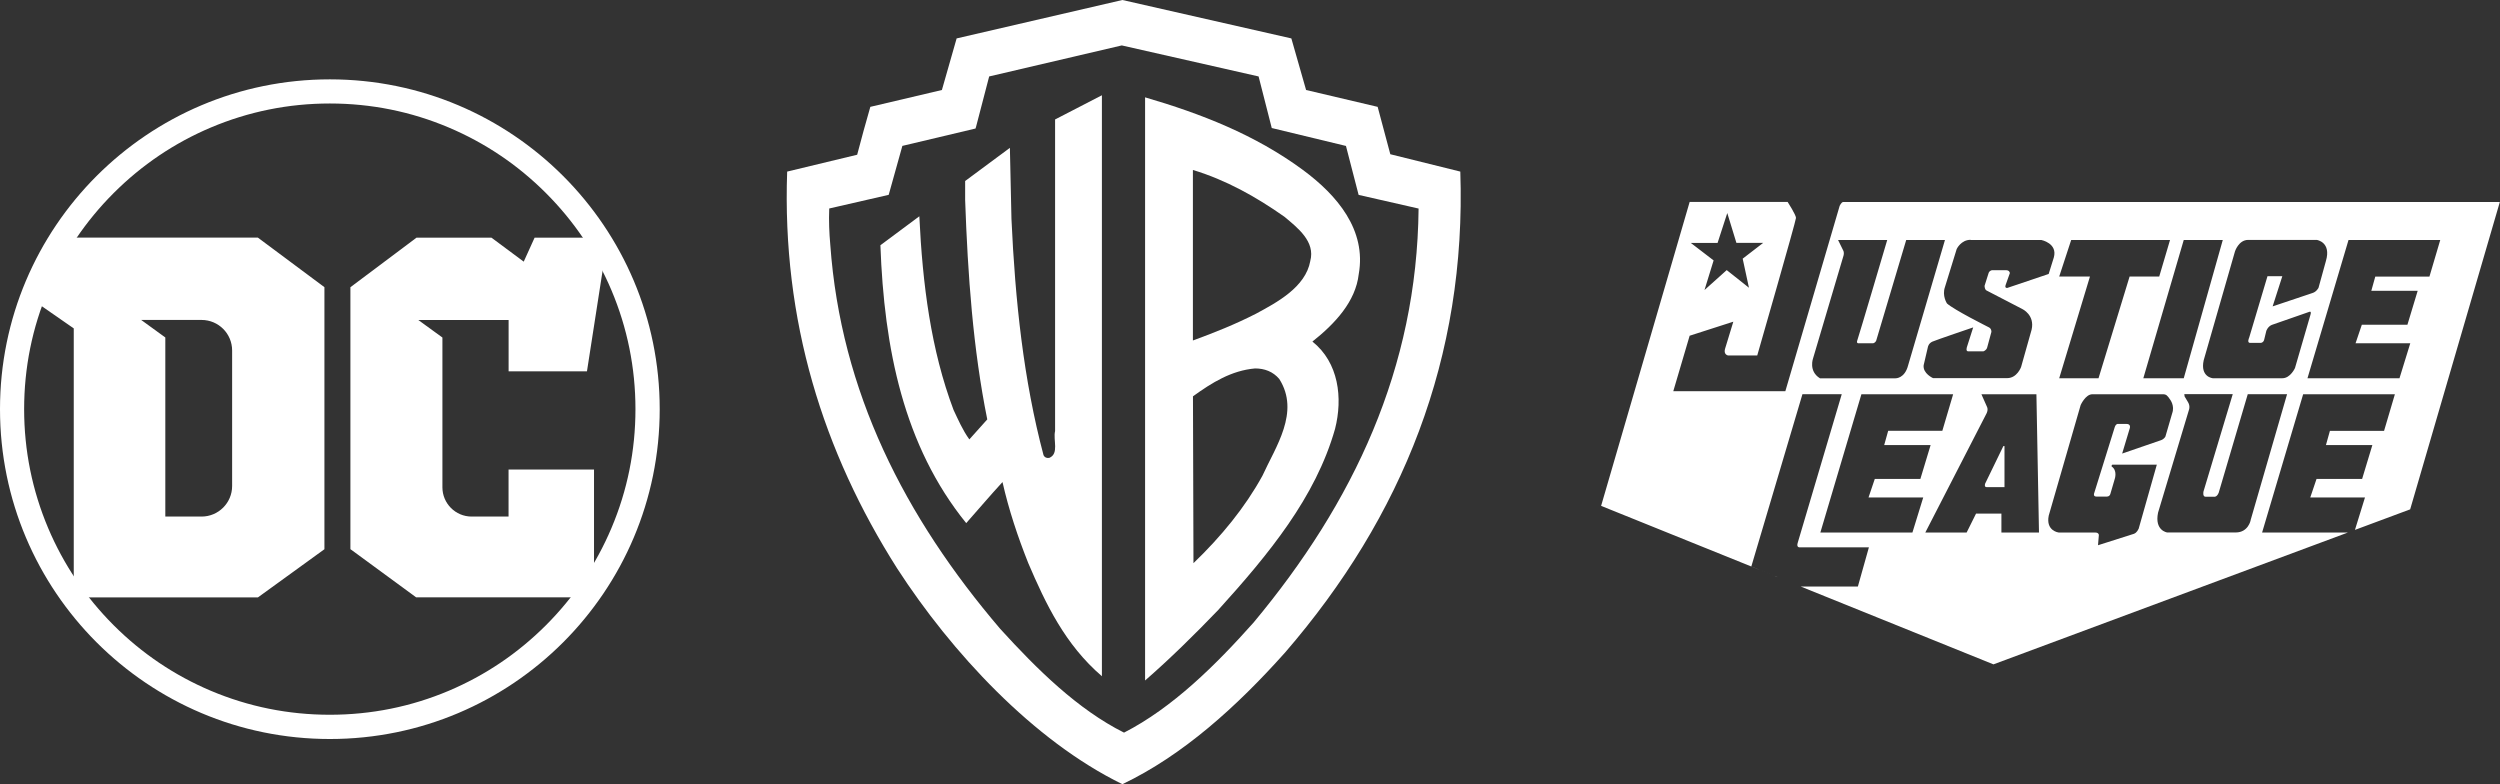
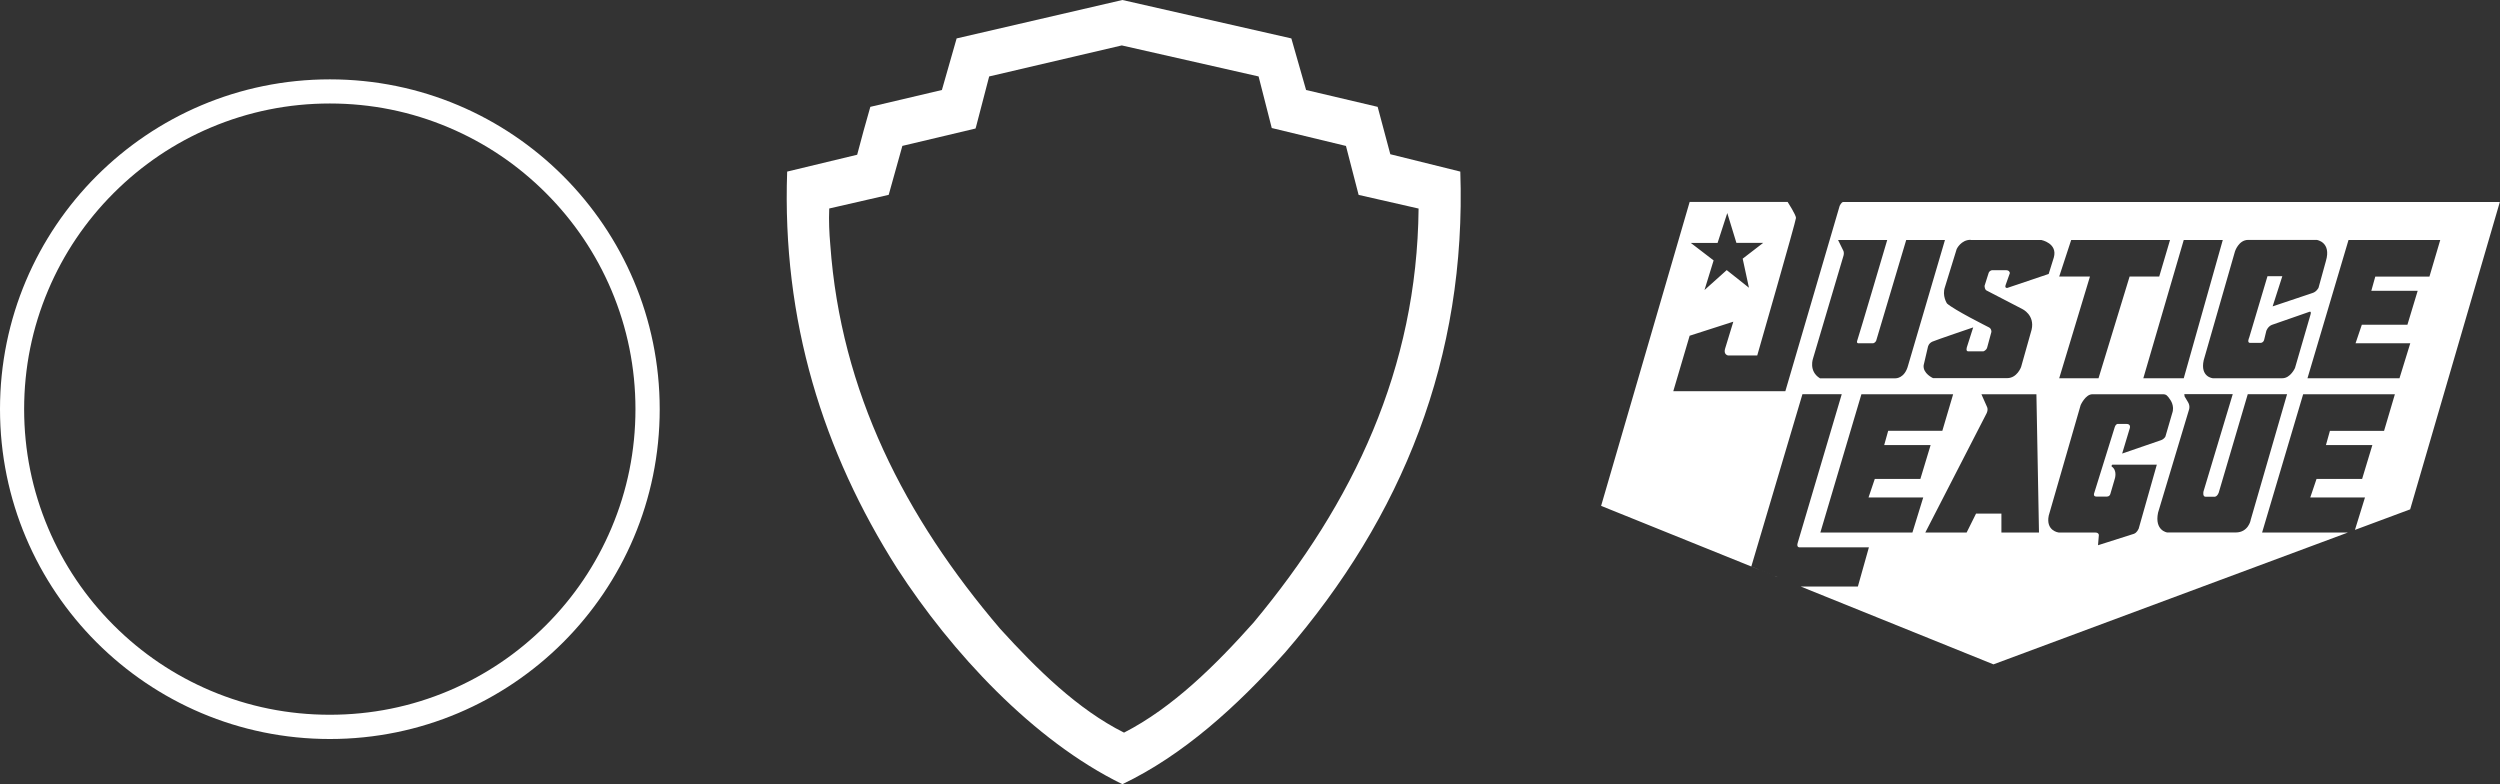
<svg xmlns="http://www.w3.org/2000/svg" id="Capa_1" version="1.1" viewBox="0 0 446.41 140.03">
  <rect x="0" y="0" width="446.41" height="140.03" fill="#333333" stroke="none" />
  <defs>
    <style> .st0 { fill-rule: evenodd; } .st0, .st1 { fill: #fff; } </style>
  </defs>
  <g>
-     <path class="st0" d="M242.62,48.96c1.41-7.89-3.85-14.1-9.96-18.61-8.55-6.3-18.23-10.06-28.19-12.97h0v104.13h0c4.42-3.85,8.83-8.18,13.06-12.59,9.02-9.96,17.39-20.11,20.86-32.33,1.41-5.54.66-11.84-4.04-15.6,4.04-3.2,7.71-7.14,8.27-12.03h0ZM225.42,84.96c-3.1,5.64-7.33,10.81-12.31,15.6h0l-.09-29.79h0c3.38-2.44,6.86-4.61,11.09-4.98,1.69,0,3.2.56,4.32,1.88,3.76,5.92-.66,12.12-3.01,17.29h0ZM233.97,46.61c-.85,4.7-6.02,7.42-9.68,9.4-3.67,1.88-7.42,3.38-11.28,4.79h0v-30.45h0c5.92,1.79,11.28,4.79,16.35,8.36,2.35,1.97,5.54,4.42,4.61,7.89h0Z" />
-     <path class="st0" d="M196.76,120.76V17.01l-8.36,4.32v55.64h0c-.38,1.6.75,4.04-1.03,4.79-.47.09-.85-.09-1.03-.47-3.57-13.44-5.07-27.63-5.73-42.2h0l-.28-12.69-7.99,5.92v3.38h0c.47,13.44,1.41,26.6,3.95,39.19h0l-3.2,3.57h0c-1.22-1.69-1.97-3.48-2.82-5.26-4.04-10.71-5.54-22.46-6.11-34.58h0l-6.95,5.17h0c.66,18.42,4.14,35.81,15.32,49.62,2.16-2.44,4.32-4.98,6.48-7.33,1.13,4.98,2.73,9.77,4.6,14.47,3.1,7.24,6.58,14.57,13.16,20.21h0Z" />
    <path class="st0" d="M260.76,30.64l-12.5-3.1-2.26-8.46-12.78-3.01-2.63-9.21-30.17-6.86-29.6,6.86-2.63,9.21-12.78,3.01h0c-.85,2.91-1.6,5.73-2.35,8.55h0l-12.5,3.01h0c-.94,26.6,6.39,50,19.64,70.86,9.68,14.94,24.25,30.73,40.22,38.53,10.81-5.17,20.39-13.82,29.04-23.5,20.96-24.25,32.42-52.63,31.3-85.9h0ZM223.92,111.08c-6.86,7.71-14.57,15.32-23.21,19.74-8.27-4.14-15.51-11.28-22.09-18.51-17.1-20.02-28.48-42.38-30.36-68.6-.19-2.16-.28-4.23-.19-6.48h0l10.62-2.44,2.44-8.74,13.06-3.1.09-.28,2.35-9.02,23.68-5.54,24.43,5.54,2.35,9.21,13.25,3.2,2.26,8.74,10.71,2.44h0c-.28,28.57-11.65,52.53-29.42,73.87h0Z" />
  </g>
  <g>
-     <path class="st1" d="M354.47,86.37s-.2.61.25.61h3.21v-7.33h-.2l-3.26,6.72Z" />
    <path class="st1" d="M331.83,36.07h-2.7c-.31,0-.63.68-.63.68l-9.7,33.1h-20.01l2.92-9.9,7.8-2.51-1.49,4.88c-.27,1.02.54,1.15.54,1.15h5.22s6.92-24.03,6.92-24.56-1.49-2.85-1.49-2.85h-17.5l-15.81,54.27,33.05,13.34-6.23-2.51,9.13-30.77h7.02l-7.84,26.46c-.33.97.34.88.34.88h12.35l-1.97,7h-10.21l34.42,13.9,63.29-23.54h-15.32l7.33-24.69h16.38l-1.93,6.53h-9.67l-.71,2.54h8.29l-1.83,6.05h-8.14l-1.12,3.31h9.77l-1.79,5.79,9.86-3.67,16.01-54.88h-114.58ZM306.7,43.37l1.73-5.33,1.63,5.33h4.78l-3.66,2.82,1.12,5.19-3.97-3.15-3.97,3.56,1.63-5.29-4.07-3.12h4.78ZM396.91,42.85l-6.97,24.69h-7.22l7.22-24.69h6.97ZM367.7,49.38l2.14-6.53h17.65l-1.93,6.53h-5.29l-5.55,18.16h-7.02l5.49-18.16h-5.49ZM351.88,42.85h12.62s2.95.58,2.24,3.12l-.92,2.95-7.38,2.49s-.51.1-.31-.51c.2-.61.76-2.14.76-2.14,0,0-.05-.51-.66-.51h-2.54s-.45.06-.6.51l-.72,2.28s0,.71.41.86l6.31,3.27s2.29,1.05,1.68,3.7l-1.88,6.67s-.71,1.98-2.49,1.98h-13.23s-1.83-.81-1.68-2.29l.76-3.26s.1-.66.81-.97,7.28-2.54,7.28-2.54l-1.12,3.51s-.25.76.2.76h2.75s.51-.15.66-.66l.76-2.8s.05-.56-.43-.81c-.48-.25-6.18-3.1-7.5-4.27,0,0-.92-1.37-.36-2.95l2.09-6.77s.76-1.65,2.49-1.65ZM324.98,67.55c-2.1-1.29-1.22-3.6-1.22-3.6l5.43-18.32c.12-.39,0-.78,0-.78l-.98-2h8.78s-5.07,17.18-5.33,17.88c-.24.62.21.57.21.57h2.51c.44,0,.64-.47.64-.47l5.36-17.98h6.92l-6.58,22.39c-.61,2.37-2.24,2.31-2.24,2.31h-13.5ZM341.48,95.09h-16.43l7.33-24.69h16.38l-1.93,6.53h-9.67l-.71,2.54h8.29l-1.83,6.05h-8.14l-1.12,3.31h9.77l-1.93,6.26ZM357.38,95.09v-3.38h-4.53l-1.68,3.38h-7.38l10.94-21.28s.36-.66.05-1.22l-.97-2.19h9.82l.46,24.69h-6.72ZM381.85,94.46s-.25.66-.81.86l-6.41,2.04.15-1.83s0-.44-.66-.44h-6.51s-2.34-.27-1.78-3.02l5.7-19.74s.86-1.93,2.09-1.93h12.62c.56,0,.79.23,1.27.96,0,0,.86,1.1.36,2.45l-1.2,4.12s-.2.48-.84.69l-6.89,2.37,1.37-4.55s.23-.74-.58-.74h-1.58s-.31-.05-.53.56l-3.69,11.85s-.2.56.41.56h1.83s.51.05.66-.46l.79-2.7s.52-1.51-.57-2.22c0,0-.03-.32.2-.32h7.88l-3.26,11.5ZM401.89,92.88s-.41,2.2-2.67,2.2h-12.24s-2.29-.32-1.63-3.53l5.55-18.47s.2-.61-.2-1.27l-.61-1.02-.05-.41h8.65l-5.23,17.4s-.19.92.37.92h1.49s.51.15.86-.71l5.19-17.6h7.02l-6.51,22.49ZM409.83,65.66s-.81,1.88-2.29,1.88h-12.41s-2.29-.2-1.63-3.21l5.59-19.45s.66-2.04,2.34-2.04h12.26s2.65.37,1.63,3.78l-1.32,4.78s-.36.71-1.07.92l-7.12,2.39,1.73-5.39h-2.65l-3.26,10.94s-.46.97.15.97h1.93s.51-.05.61-.66l.36-1.48s.25-.76.97-1.07l6.72-2.34s.41-.2.2.51l-2.75,9.46ZM431.71,51.93l-1.83,6.05h-8.14l-1.12,3.31h9.77l-1.93,6.26h-16.43l7.33-24.69h16.38l-1.93,6.53h-9.67l-.71,2.54h8.29Z" />
  </g>
  <g>
    <path class="st1" d="M58.9,14.17C26.37,14.17,0,40.54,0,73.06s26.37,58.9,58.9,58.9,58.9-26.37,58.9-58.9S91.43,14.17,58.9,14.17M97.48,111.65c-5.01,5.01-10.85,8.95-17.35,11.7-6.72,2.84-13.87,4.28-21.24,4.28s-14.51-1.44-21.24-4.28c-6.5-2.75-12.33-6.68-17.35-11.7-5.01-5.01-8.95-10.85-11.7-17.35-2.84-6.72-4.29-13.87-4.29-21.24s1.44-14.51,4.29-21.24c2.75-6.5,6.68-12.33,11.7-17.35,5.01-5.01,10.85-8.95,17.35-11.7,6.72-2.84,13.87-4.29,21.24-4.29s14.51,1.44,21.24,4.29c6.5,2.75,12.33,6.68,17.35,11.7,5.01,5.01,8.95,10.85,11.7,17.35,2.84,6.72,4.29,13.87,4.29,21.24s-1.44,14.51-4.29,21.24c-2.75,6.5-6.68,12.33-11.7,17.35" />
-     <path class="st1" d="M46.05,42.43H11.78l-5.28,11.58,6.67,4.63v48.03h32.89l11.87-8.6v-46.79l-11.87-8.84ZM41.45,86.78c0,3.02-2.45,5.46-5.46,5.46h-6.47v-31.98l-4.31-3.13h10.78c3.02,0,5.46,2.44,5.46,5.46v24.18Z" />
-     <path class="st1" d="M62.57,51.27v46.79l11.73,8.6h31.77v-22.82h-15.26v8.4h-6.59c-2.88,0-5.22-2.34-5.22-5.22v-26.75l-4.31-3.13h16.13v9.17h13.99l3.71-23.87h-13.06l-1.94,4.28-5.76-4.28h-13.39l-11.79,8.84Z" />
  </g>
</svg>